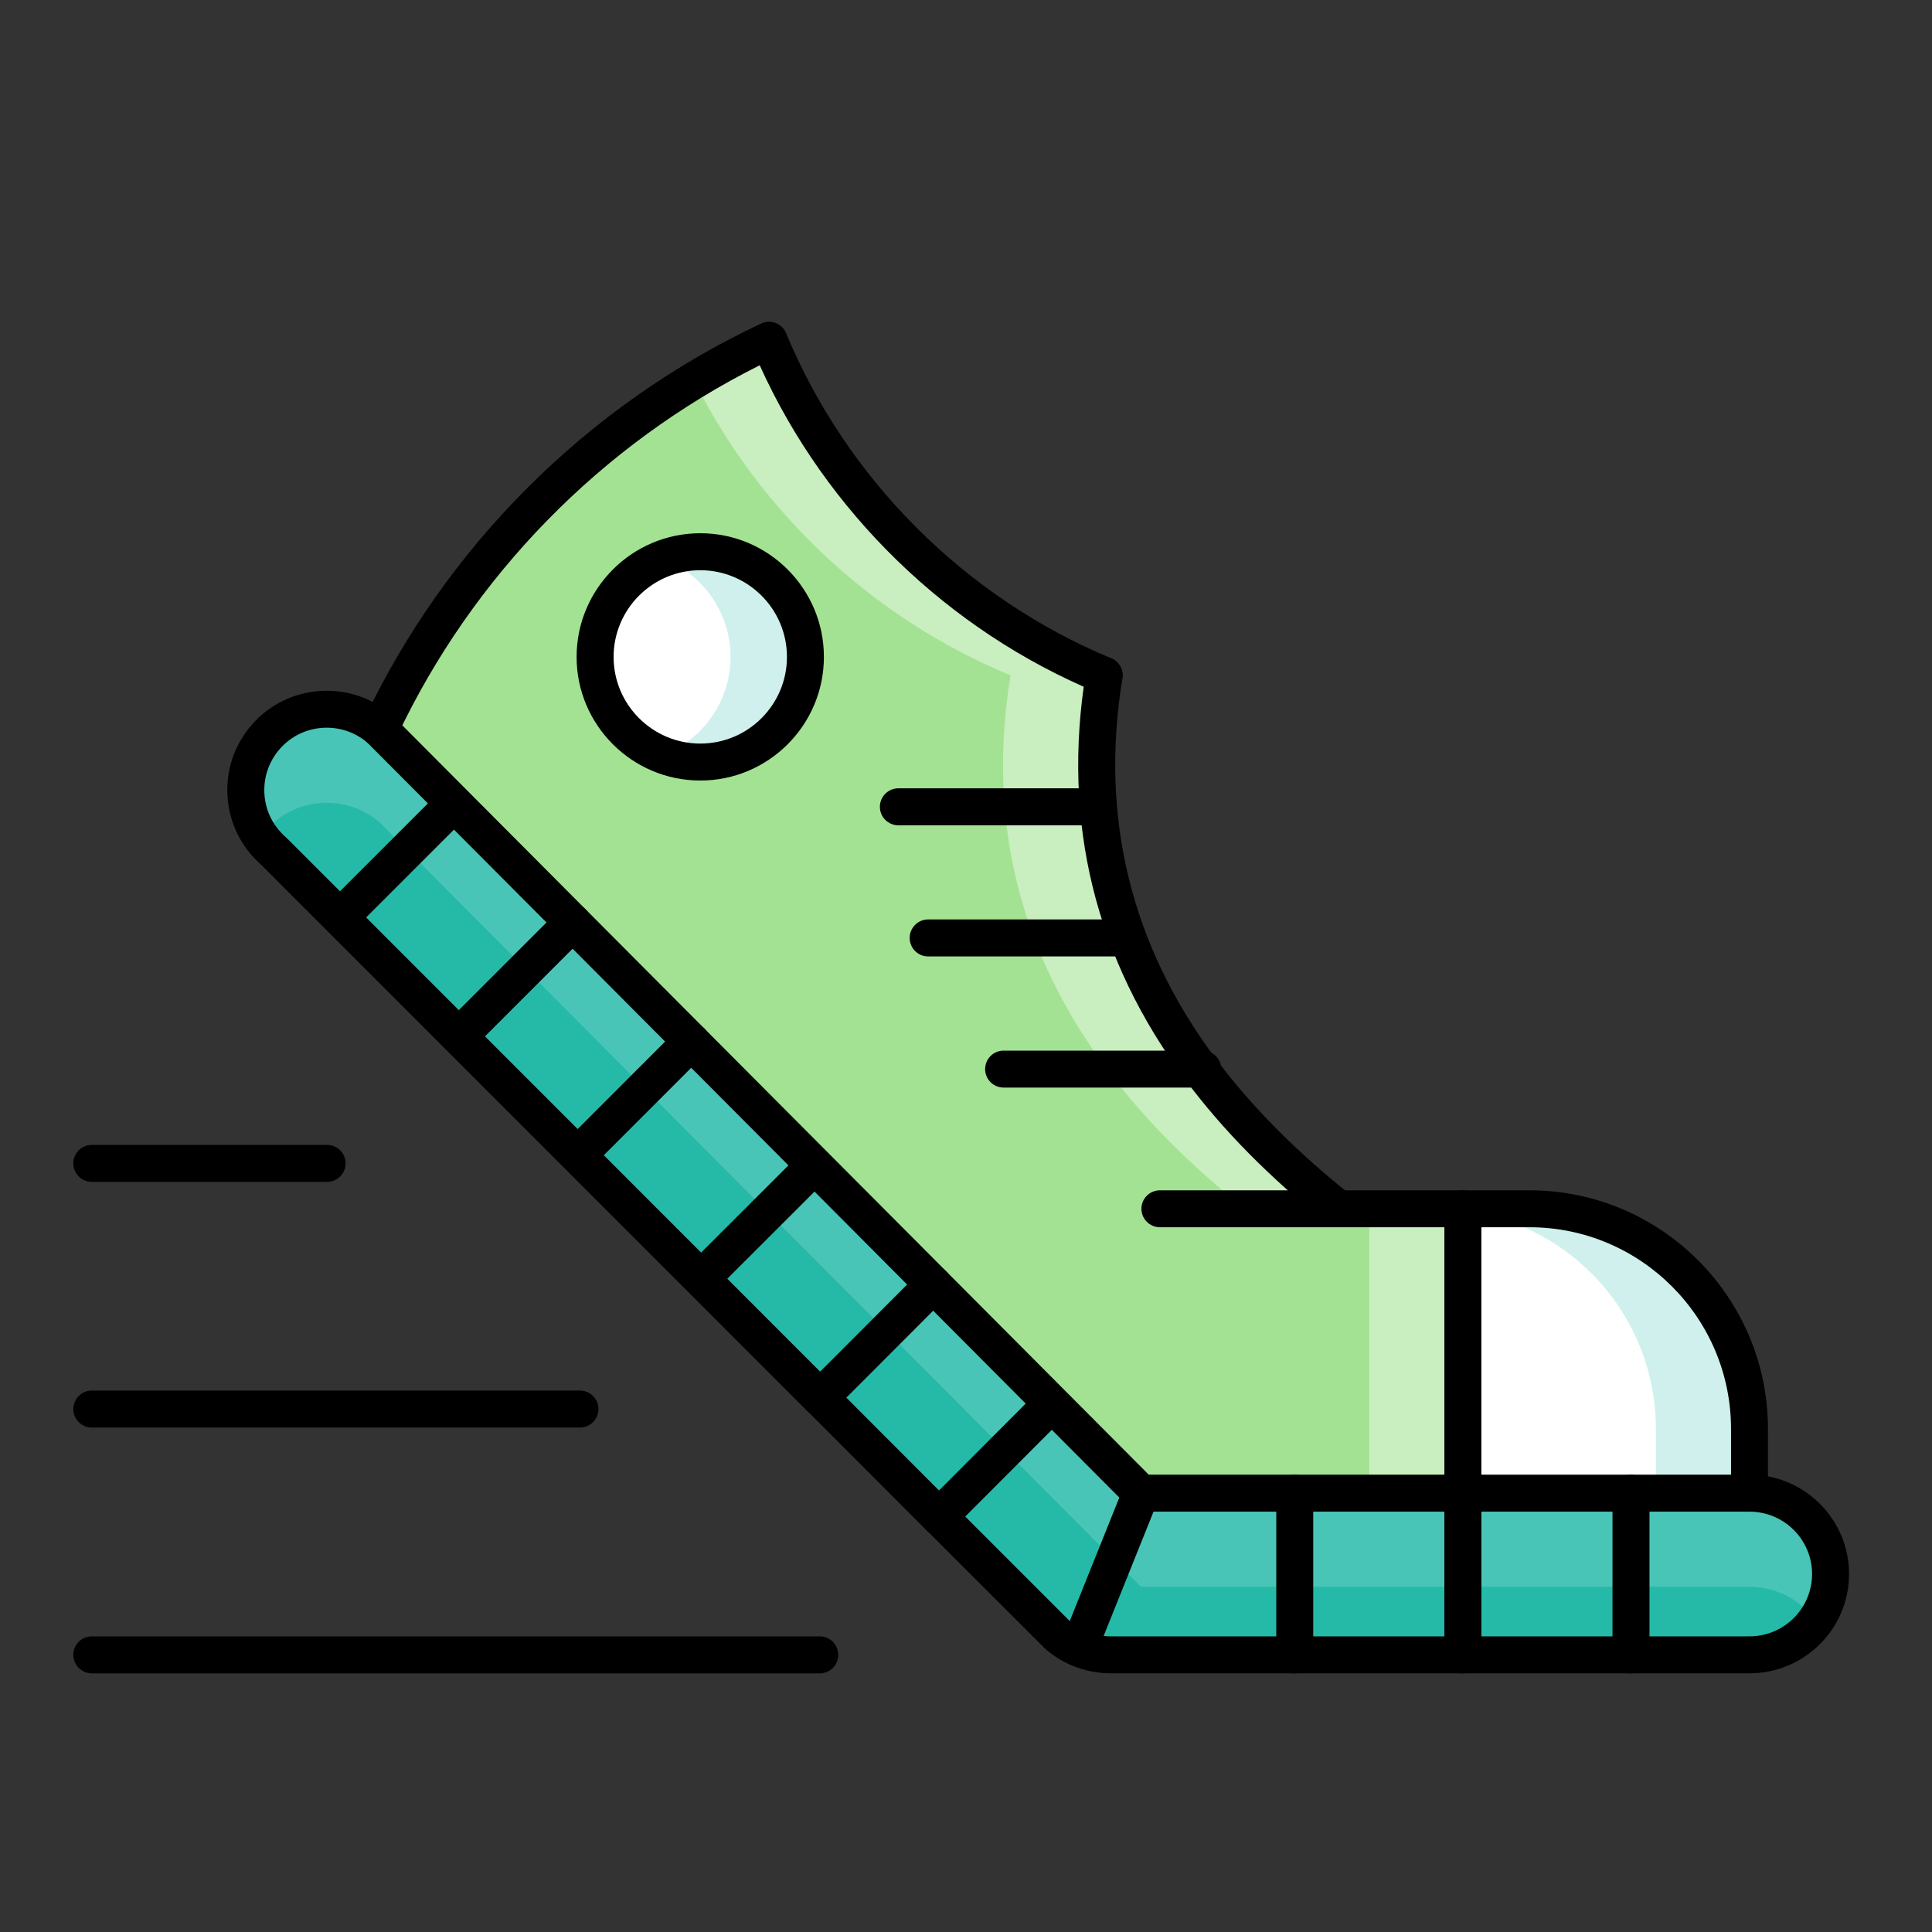
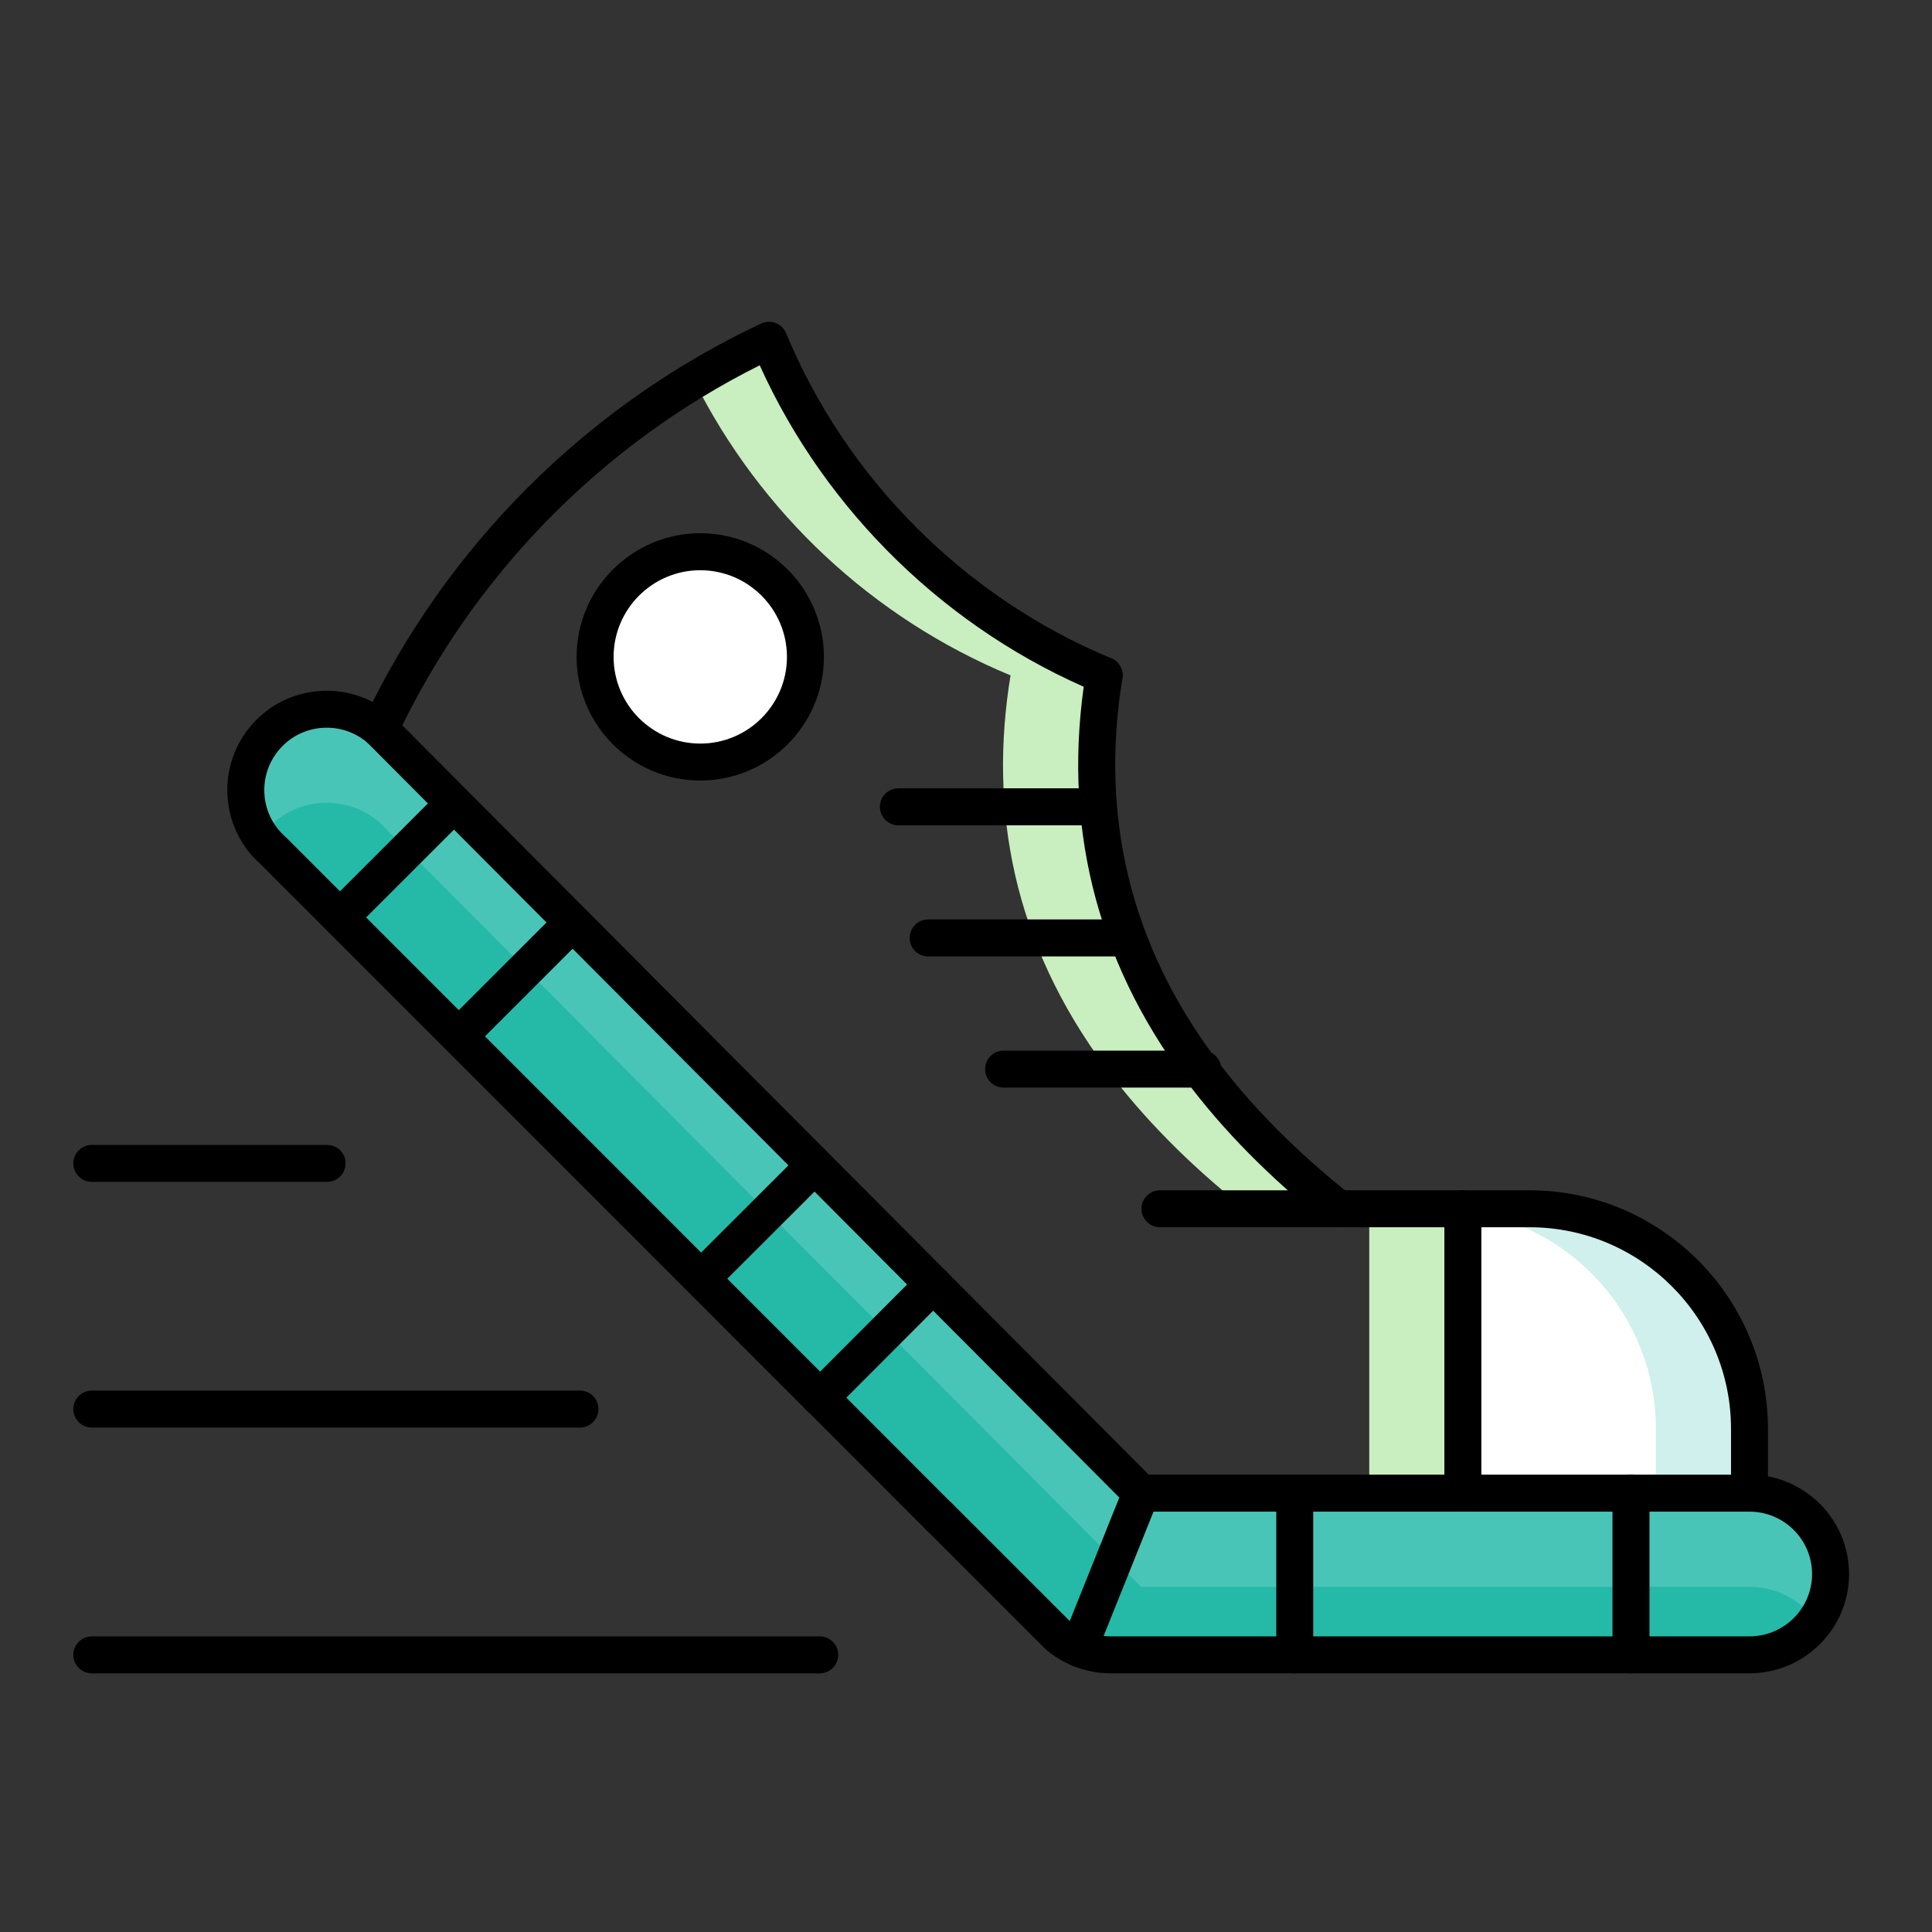
<svg xmlns="http://www.w3.org/2000/svg" width="40px" height="40px" viewBox="0 0 40 40" version="1.1">
  <rect x="0" y="0" width="40" height="40" fill="#333333" stroke="none" />
  <title>Atletismo_40x40</title>
  <desc>Created with Sketch.</desc>
  <g id="Atletismo_40x40" stroke="none" stroke-width="1" fill="none" fill-rule="evenodd">
    <g id="Ejercicio/correr" transform="translate(0, 5)">
      <g id="shutterstock_360312974" transform="translate(0, -0)">
        <path d="M6.772,19.469 L1.901,19.469 C1.689,19.469 1.518,19.298 1.518,19.086 C1.518,18.875 1.689,18.704 1.901,18.704 L6.772,18.704 C6.983,18.704 7.155,18.875 7.155,19.086 C7.155,19.298 6.983,19.469 6.772,19.469" id="Fill-18" fill="#000000" />
        <path d="M36.221,25.914 C37.15,25.914 37.9,26.662 37.9,27.589 C37.9,28.511 37.15,29.261 36.221,29.261 L22.994,29.261 C22.765,29.261 22.538,29.215 22.335,29.126 C22.174,29.058 22.025,28.965 21.891,28.847 L19.443,26.399 L19.439,26.399 L16.982,23.938 L16.978,23.938 L14.518,21.474 L5.659,12.615 C4.965,12.008 4.894,10.952 5.504,10.254 C6.113,9.557 7.169,9.489 7.867,10.096 L9.4,11.632 L11.856,14.1 L14.309,16.567 L16.863,19.131 L19.321,21.594 L21.777,24.062 L23.624,25.914 L36.221,25.914" id="Fill-19" fill="#25B9A8" />
        <path d="M5.504,12.192 C6.113,11.495 7.169,11.427 7.867,12.034 L9.4,13.571 L11.856,16.038 L14.309,18.505 L16.863,21.069 L19.321,23.532 L21.777,26 L23.624,27.853 L36.221,27.853 C36.787,27.853 37.285,28.131 37.589,28.557 C37.784,28.283 37.9,27.95 37.9,27.589 C37.9,26.662 37.15,25.914 36.221,25.914 L23.624,25.914 L21.777,24.062 L19.321,21.594 L16.863,19.131 L14.309,16.567 L11.856,14.1 L9.4,11.632 L7.867,10.096 C7.169,9.489 6.113,9.557 5.504,10.254 C4.982,10.851 4.961,11.71 5.399,12.326 C5.432,12.28 5.467,12.235 5.504,12.192" id="Fill-20" fill="#49C5B7" />
        <path d="M36.221,24.585 L36.221,25.914 L30.287,25.914 L30.287,20.026 L31.667,20.026 C34.182,20.026 36.221,22.065 36.221,24.585" id="Fill-21" fill="#FFFFFF" />
        <path d="M31.667,20.026 L30.287,20.026 L30.287,20.062 C32.539,20.337 34.283,22.255 34.283,24.585 L34.283,25.914 L36.221,25.914 L36.221,24.585 C36.221,22.065 34.182,20.026 31.667,20.026" id="Fill-22" fill="#CFF0EC" />
-         <path d="M16.675,8.601 C16.675,7.4 15.701,6.423 14.499,6.423 C13.297,6.423 12.321,7.4 12.321,8.601 C12.321,9.801 13.297,10.778 14.499,10.778 C15.701,10.778 16.675,9.801 16.675,8.601 Z M27.711,20.026 L30.287,20.026 L30.287,25.914 L23.624,25.914 L21.777,24.062 L19.321,21.594 L16.863,19.131 L14.309,16.567 L11.856,14.1 L9.4,11.632 L7.867,10.096 C9.534,6.557 12.383,3.708 15.922,2.045 C17.224,5.184 19.722,7.681 22.86,8.983 C22.408,11.749 22.901,14.518 24.854,17.135 C25.589,18.123 26.535,19.09 27.711,20.026 L27.711,20.026 Z" id="Fill-23" fill="#A3E292" />
        <path d="M20.922,8.983 C20.47,11.749 20.963,14.518 22.916,17.135 C23.651,18.123 24.597,19.09 25.773,20.026 L27.711,20.026 C26.535,19.09 25.589,18.123 24.854,17.135 C22.901,14.518 22.408,11.749 22.86,8.983 C19.722,7.681 17.224,5.184 15.922,2.045 C15.387,2.296 14.871,2.577 14.37,2.88 C15.747,5.625 18.069,7.799 20.922,8.983" id="Fill-24" fill="#C9EEBF" />
        <polygon id="Fill-25" fill="#C9EEBF" points="28.349 25.914 30.287 25.914 30.287 20.026 28.349 20.026" />
        <path d="M14.499,6.423 C15.701,6.423 16.675,7.4 16.675,8.601 C16.675,9.801 15.701,10.778 14.499,10.778 C13.297,10.778 12.321,9.801 12.321,8.601 C12.321,7.4 13.297,6.423 14.499,6.423" id="Fill-26" fill="#FFFFFF" />
-         <path d="M14.499,6.423 C14.226,6.423 13.965,6.476 13.724,6.568 C14.542,6.881 15.125,7.673 15.125,8.601 C15.125,9.528 14.542,10.32 13.724,10.633 C13.965,10.725 14.226,10.778 14.499,10.778 C15.701,10.778 16.675,9.801 16.675,8.601 C16.675,7.4 15.701,6.423 14.499,6.423" id="Fill-27" fill="#CFF0EC" />
        <path d="M7.867,10.479 C7.812,10.479 7.756,10.467 7.704,10.442 C7.512,10.352 7.43,10.124 7.52,9.933 C9.222,6.319 12.148,3.395 15.759,1.698 C15.854,1.653 15.962,1.65 16.06,1.688 C16.157,1.725 16.235,1.801 16.275,1.898 C17.529,4.921 19.983,7.374 23.007,8.629 C23.202,8.71 23.295,8.934 23.214,9.13 C23.133,9.325 22.909,9.418 22.713,9.337 C19.628,8.056 17.103,5.601 15.729,2.563 C12.443,4.206 9.783,6.925 8.213,10.259 C8.148,10.397 8.01,10.479 7.867,10.479" id="Fill-28" fill="#000000" />
        <path d="M36.221,29.644 L22.994,29.644 C22.712,29.644 22.431,29.586 22.181,29.476 C21.986,29.394 21.801,29.278 21.638,29.134 C21.632,29.129 21.626,29.123 21.62,29.117 L19.172,26.67 C19.023,26.52 19.023,26.278 19.172,26.128 C19.322,25.979 19.564,25.979 19.714,26.128 L22.153,28.567 C22.252,28.653 22.363,28.722 22.483,28.773 C22.643,28.843 22.817,28.879 22.994,28.879 L36.221,28.879 C36.936,28.879 37.517,28.3 37.517,27.589 C37.517,26.876 36.936,26.297 36.221,26.297 L23.624,26.297 C23.522,26.297 23.424,26.257 23.353,26.185 L7.606,10.376 C7.068,9.917 6.257,9.974 5.793,10.506 C5.565,10.767 5.452,11.1 5.475,11.444 C5.497,11.787 5.653,12.1 5.911,12.327 C5.918,12.332 5.924,12.338 5.93,12.344 L17.249,23.667 C17.398,23.817 17.398,24.059 17.248,24.208 C17.099,24.358 16.856,24.358 16.707,24.208 L5.397,12.894 C4.99,12.534 4.747,12.037 4.711,11.494 C4.674,10.946 4.854,10.416 5.216,10.002 C5.96,9.15 7.262,9.062 8.118,9.807 C8.125,9.813 8.132,9.819 8.138,9.825 L23.783,25.531 L36.221,25.531 C37.358,25.531 38.283,26.454 38.283,27.589 C38.283,28.722 37.358,29.644 36.221,29.644" id="Fill-29" fill="#000000" />
        <path d="M19.439,26.782 C19.341,26.782 19.243,26.744 19.168,26.669 L16.711,24.208 C16.561,24.058 16.562,23.816 16.711,23.667 C16.861,23.518 17.103,23.517 17.253,23.667 L19.71,26.128 C19.86,26.278 19.859,26.52 19.71,26.67 C19.635,26.744 19.537,26.782 19.439,26.782" id="Fill-30" fill="#000000" />
        <path d="M36.221,26.297 C36.01,26.297 35.839,26.126 35.839,25.914 L35.839,24.585 C35.839,22.282 33.967,20.409 31.667,20.409 L24.015,20.409 C23.804,20.409 23.632,20.238 23.632,20.026 C23.632,19.815 23.804,19.644 24.015,19.644 L31.667,19.644 C34.389,19.644 36.604,21.86 36.604,24.585 L36.604,25.914 C36.604,26.126 36.433,26.297 36.221,26.297" id="Fill-31" fill="#000000" />
        <path d="M27.711,20.409 C27.628,20.409 27.543,20.382 27.473,20.326 C26.298,19.391 25.313,18.394 24.547,17.363 C22.672,14.852 21.978,12.012 22.482,8.921 C22.516,8.713 22.711,8.571 22.922,8.605 C23.13,8.639 23.272,8.836 23.238,9.045 C22.768,11.922 23.415,14.567 25.161,16.905 C25.888,17.884 26.826,18.833 27.95,19.727 C28.115,19.858 28.142,20.099 28.011,20.265 C27.935,20.36 27.824,20.409 27.711,20.409" id="Fill-32" fill="#000000" />
        <path d="M30.287,26.297 C30.076,26.297 29.904,26.126 29.904,25.914 L29.904,20.026 C29.904,19.815 30.076,19.644 30.287,19.644 C30.498,19.644 30.67,19.815 30.67,20.026 L30.67,25.914 C30.67,26.126 30.498,26.297 30.287,26.297" id="Fill-33" fill="#000000" />
-         <path d="M22.724,12.087 L18.6,12.087 C18.389,12.087 18.217,11.916 18.217,11.704 C18.217,11.493 18.389,11.321 18.6,11.321 L22.724,11.321 C22.936,11.321 23.107,11.493 23.107,11.704 C23.107,11.916 22.936,12.087 22.724,12.087" id="Fill-34" fill="#000000" />
+         <path d="M22.724,12.087 L18.6,12.087 C18.389,12.087 18.217,11.916 18.217,11.704 C18.217,11.493 18.389,11.321 18.6,11.321 L22.724,11.321 C23.107,11.916 22.936,12.087 22.724,12.087" id="Fill-34" fill="#000000" />
        <path d="M23.339,14.802 L19.216,14.802 C19.005,14.802 18.834,14.631 18.834,14.419 C18.834,14.208 19.005,14.036 19.216,14.036 L23.339,14.036 C23.55,14.036 23.722,14.208 23.722,14.419 C23.722,14.631 23.55,14.802 23.339,14.802" id="Fill-35" fill="#000000" />
        <path d="M24.901,17.517 L20.778,17.517 C20.567,17.517 20.396,17.346 20.396,17.135 C20.396,16.923 20.567,16.752 20.778,16.752 L24.901,16.752 C25.112,16.752 25.284,16.923 25.284,17.135 C25.284,17.346 25.112,17.517 24.901,17.517" id="Fill-36" fill="#000000" />
        <path d="M14.499,6.806 C13.509,6.806 12.704,7.611 12.704,8.601 C12.704,9.59 13.509,10.395 14.499,10.395 C15.488,10.395 16.293,9.59 16.293,8.601 C16.293,7.611 15.488,6.806 14.499,6.806 Z M14.499,11.16 C13.087,11.16 11.938,10.012 11.938,8.601 C11.938,7.189 13.087,6.04 14.499,6.04 C15.91,6.04 17.058,7.189 17.058,8.601 C17.058,10.012 15.91,11.16 14.499,11.16 L14.499,11.16 Z" id="Fill-37" fill="#000000" />
        <path d="M16.972,29.645 L1.901,29.645 C1.689,29.645 1.518,29.474 1.518,29.262 C1.518,29.051 1.689,28.879 1.901,28.879 L16.972,28.879 C17.184,28.879 17.355,29.051 17.355,29.262 C17.355,29.474 17.184,29.645 16.972,29.645" id="Fill-38" fill="#000000" />
        <path d="M12.007,24.556 L1.901,24.556 C1.689,24.556 1.518,24.384 1.518,24.173 C1.518,23.962 1.689,23.79 1.901,23.79 L12.007,23.79 C12.219,23.79 12.39,23.962 12.39,24.173 C12.39,24.384 12.219,24.556 12.007,24.556" id="Fill-39" fill="#000000" />
        <path d="M22.334,29.509 C22.287,29.509 22.238,29.5 22.192,29.481 C21.995,29.402 21.9,29.179 21.979,28.983 L23.268,25.772 C23.347,25.576 23.57,25.481 23.766,25.559 C23.962,25.638 24.058,25.861 23.979,26.057 L22.69,29.268 C22.63,29.418 22.486,29.509 22.334,29.509" id="Fill-40" fill="#000000" />
        <path d="M26.806,29.645 C26.595,29.645 26.424,29.474 26.424,29.262 L26.424,25.915 C26.424,25.703 26.595,25.532 26.806,25.532 C27.018,25.532 27.189,25.703 27.189,25.915 L27.189,29.262 C27.189,29.474 27.018,29.645 26.806,29.645" id="Fill-41" fill="#000000" />
-         <path d="M30.287,29.645 C30.076,29.645 29.904,29.474 29.904,29.262 L29.904,25.915 C29.904,25.703 30.076,25.532 30.287,25.532 C30.498,25.532 30.67,25.703 30.67,25.915 L30.67,29.262 C30.67,29.474 30.498,29.645 30.287,29.645" id="Fill-42" fill="#000000" />
        <path d="M33.768,29.645 C33.556,29.645 33.385,29.474 33.385,29.262 L33.385,25.915 C33.385,25.703 33.556,25.532 33.768,25.532 C33.979,25.532 34.151,25.703 34.151,25.915 L34.151,29.262 C34.151,29.474 33.979,29.645 33.768,29.645" id="Fill-43" fill="#000000" />
        <path d="M7.051,14.365 C6.953,14.365 6.855,14.328 6.781,14.253 C6.631,14.103 6.631,13.861 6.781,13.711 L9.124,11.369 C9.273,11.219 9.516,11.219 9.665,11.369 C9.815,11.518 9.815,11.761 9.665,11.91 L7.322,14.253 C7.247,14.328 7.149,14.365 7.051,14.365" id="Fill-44" fill="#000000" />
        <path d="M9.512,16.826 C9.414,16.826 9.316,16.789 9.241,16.714 C9.092,16.564 9.092,16.322 9.241,16.172 L11.584,13.83 C11.734,13.68 11.976,13.68 12.126,13.83 C12.275,13.979 12.275,14.222 12.126,14.371 L9.783,16.714 C9.708,16.789 9.61,16.826 9.512,16.826" id="Fill-45" fill="#000000" />
-         <path d="M11.973,19.287 C11.875,19.287 11.777,19.25 11.703,19.175 C11.553,19.025 11.553,18.783 11.702,18.634 L14.039,16.296 C14.188,16.148 14.432,16.143 14.581,16.291 C14.731,16.439 14.737,16.676 14.591,16.827 L14.585,16.833 L12.244,19.175 C12.169,19.25 12.071,19.287 11.973,19.287" id="Fill-46" fill="#000000" />
        <path d="M14.788,21.744 L14.514,21.476 L14.252,21.197 L16.59,18.862 C16.74,18.713 16.982,18.713 17.132,18.863 C17.281,19.012 17.281,19.255 17.131,19.404 L14.788,21.744" id="Fill-47" fill="#000000" />
        <path d="M16.982,24.32 C16.77,24.32 16.597,24.149 16.597,23.937 C16.597,23.819 16.651,23.713 16.735,23.643 L19.051,21.324 C19.2,21.174 19.442,21.174 19.592,21.323 C19.742,21.473 19.742,21.715 19.592,21.865 L17.252,24.208 C17.181,24.28 17.083,24.32 16.982,24.32" id="Fill-48" fill="#000000" />
-         <path d="M19.443,26.781 C19.231,26.781 19.058,26.61 19.058,26.398 C19.058,26.28 19.112,26.174 19.196,26.104 L21.505,23.791 L21.783,24.055 L22.049,24.33 L22.043,24.336 L19.714,26.669 C19.642,26.741 19.544,26.781 19.443,26.781" id="Fill-49" fill="#000000" />
      </g>
    </g>
  </g>
</svg>